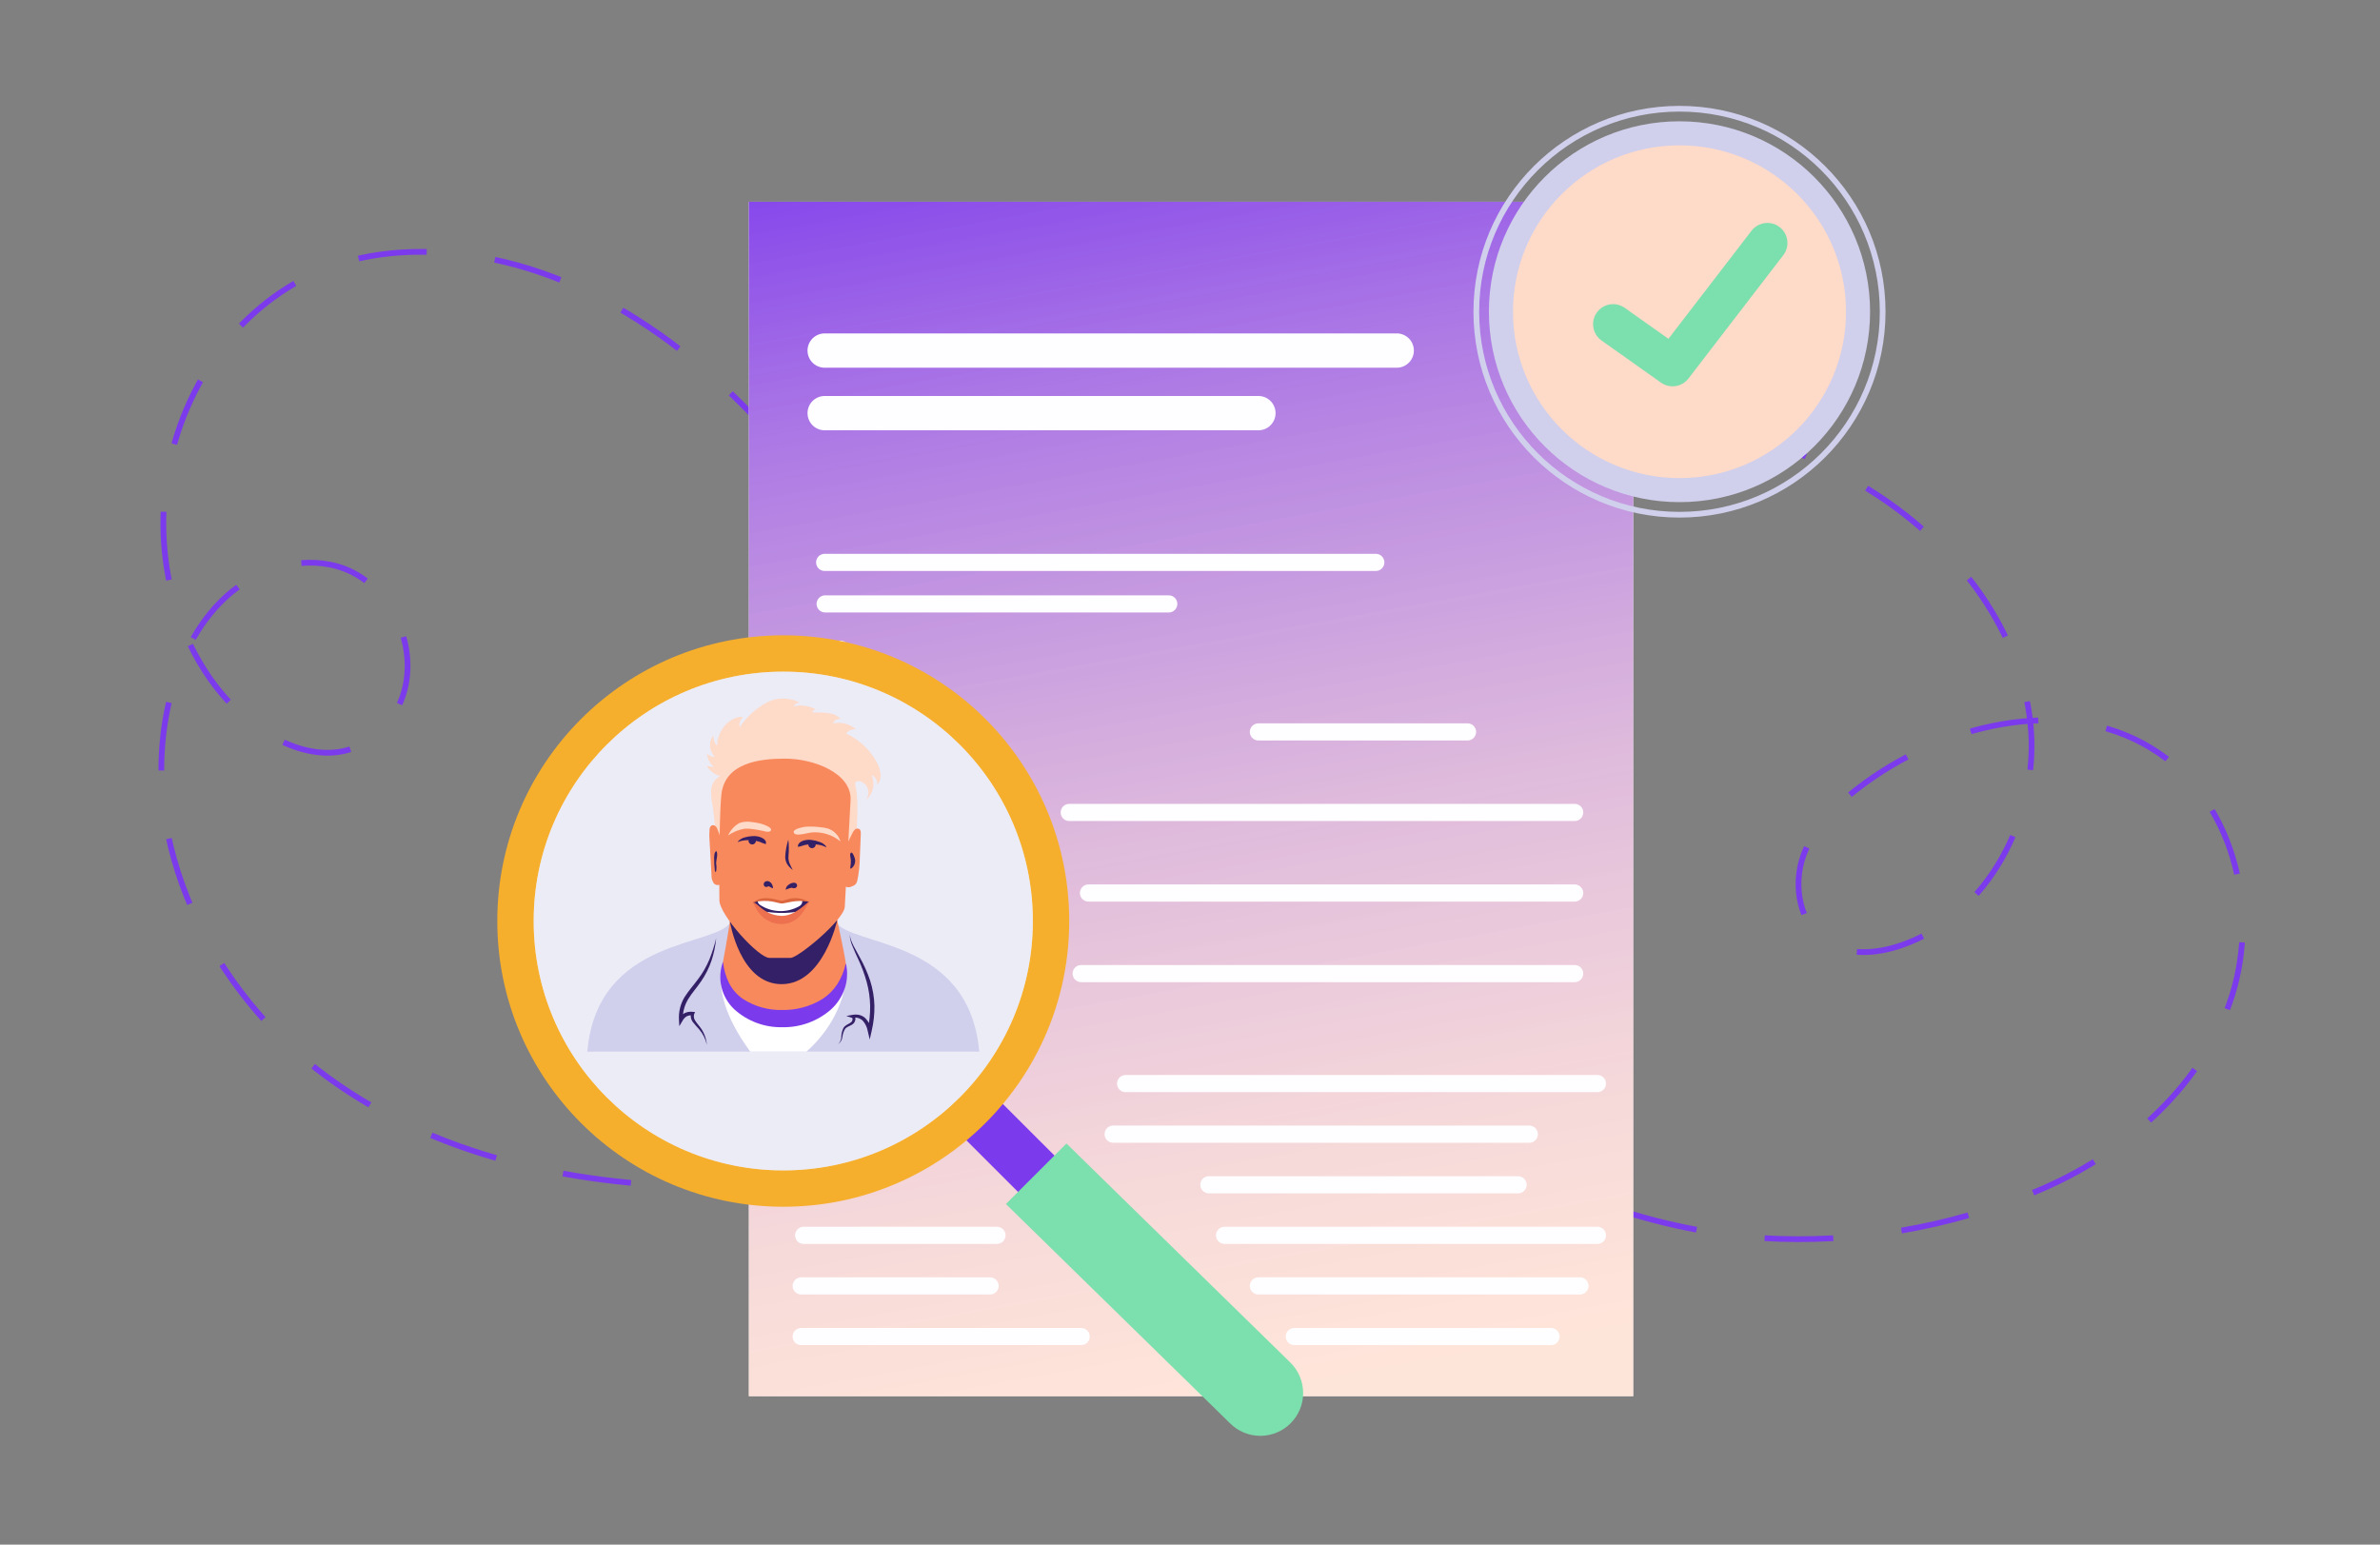
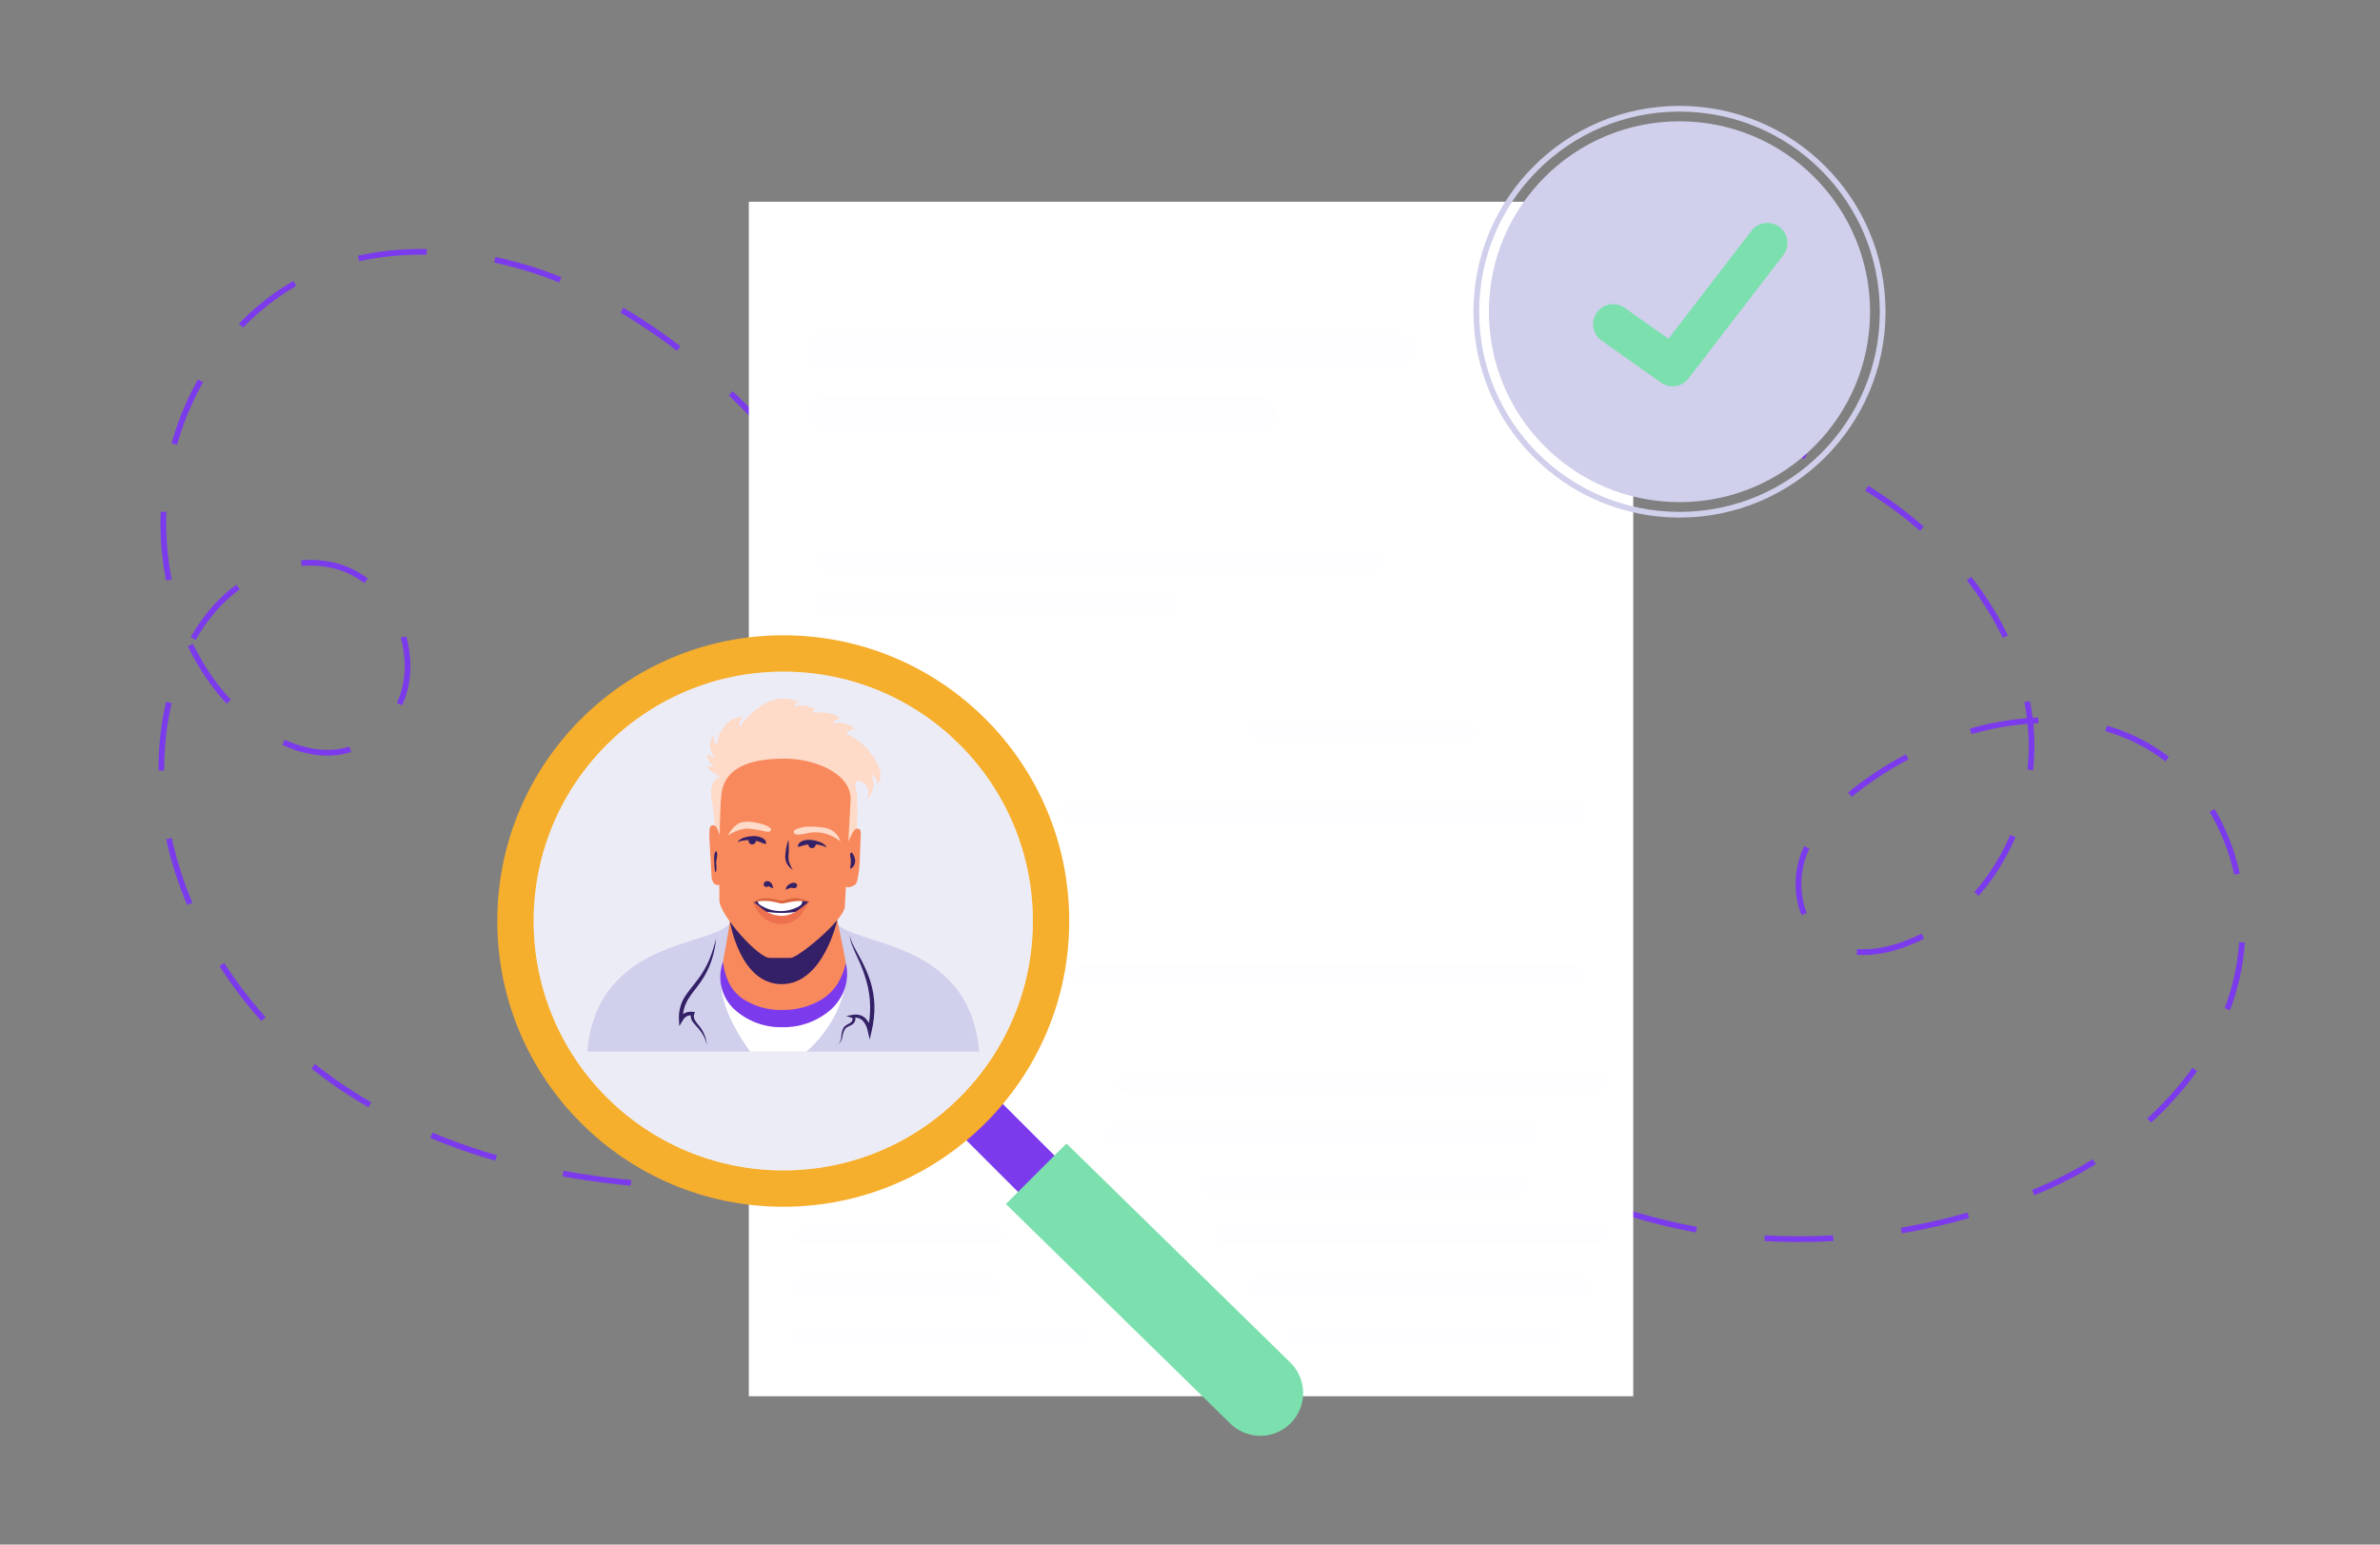
<svg xmlns="http://www.w3.org/2000/svg" width="416" height="270" viewBox="0 0 416 270" fill="none">
  <rect x="0" y="0" width="416" height="270" fill="#808080" stroke="none" />
  <path d="M209.492 64.736C234.548 63.505 259.66 65.401 284.247 70.381C300.067 73.595 315.948 78.217 329.297 87.295C342.646 96.373 353.269 110.532 354.911 126.581C356.553 142.629 347.528 160.07 332.235 165.271C328.039 166.694 323.135 167.116 319.383 164.752C314.569 161.741 313.296 154.884 315.217 149.532C317.138 144.18 321.53 140.107 326.133 136.773C341.012 126.016 362.429 121.304 377.526 131.759C390.868 140.996 395.117 160.07 389.693 175.358C384.269 190.646 370.807 202.103 355.792 208.306C340.712 214.615 324.387 217.39 308.068 216.42C226.909 210.963 155.228 101.228 139.204 81.296C123.565 61.822 101.657 45.42 76.676 44.103C69.399 43.719 61.971 44.66 55.303 47.596C48.268 50.808 42.222 55.845 37.796 62.184C33.148 68.809 30.144 76.444 29.032 84.458C27.92 92.472 28.732 100.635 31.4 108.274C34.353 116.494 39.687 124.082 47.22 128.53C51.318 130.954 56.306 132.407 60.878 131.082C64.362 129.981 67.304 127.611 69.12 124.443C74.499 115.41 69.12 101.906 59.01 99.015C52.23 97.088 44.749 99.55 39.543 104.284C34.338 109.019 31.257 115.636 29.599 122.456C23.746 146.987 36.914 173.424 57.255 188.305C77.595 203.187 103.962 208.004 129.215 207.372" stroke="#7C3AED" stroke-miterlimit="10" stroke-dasharray="12 12" />
  <path d="M285.475 35.266H130.887V244.06H285.475V35.266Z" fill="white" />
-   <path d="M285.475 35.266H130.887V244.06H285.475V35.266Z" fill="url(#paint0_linear_8724_31278)" />
  <path d="M144.146 61.279H244.131" stroke="#FEFDFF" stroke-width="6" stroke-miterlimit="10" stroke-linecap="round" />
  <path d="M144.146 72.217H219.956" stroke="#FEFDFF" stroke-width="6" stroke-miterlimit="10" stroke-linecap="round" />
  <path d="M144.146 98.307H240.477" stroke="#FEFDFF" stroke-width="3" stroke-miterlimit="10" stroke-linecap="round" />
  <path d="M146.798 115.74C147.838 115.74 148.681 114.898 148.681 113.858C148.681 112.819 147.838 111.977 146.798 111.977C145.758 111.977 144.915 112.819 144.915 113.858C144.915 114.898 145.758 115.74 146.798 115.74Z" fill="#FEFDFF" />
  <path d="M146.798 130.117C147.838 130.117 148.681 129.275 148.681 128.235C148.681 127.196 147.838 126.354 146.798 126.354C145.758 126.354 144.915 127.196 144.915 128.235C144.915 129.275 145.758 130.117 146.798 130.117Z" fill="#FEFDFF" />
  <path d="M146.798 144.494C147.838 144.494 148.681 143.652 148.681 142.612C148.681 141.573 147.838 140.73 146.798 140.73C145.758 140.73 144.915 141.573 144.915 142.612C144.915 143.652 145.758 144.494 146.798 144.494Z" fill="#FEFDFF" />
  <path d="M146.798 158.879C147.838 158.879 148.681 158.036 148.681 156.997C148.681 155.958 147.838 155.115 146.798 155.115C145.758 155.115 144.915 155.958 144.915 156.997C144.915 158.036 145.758 158.879 146.798 158.879Z" fill="#FEFDFF" />
  <path d="M146.798 173.258C147.838 173.258 148.681 172.415 148.681 171.376C148.681 170.337 147.838 169.494 146.798 169.494C145.758 169.494 144.915 170.337 144.915 171.376C144.915 172.415 145.758 173.258 146.798 173.258Z" fill="#FEFDFF" />
  <path d="M144.229 105.562H204.286" stroke="#FEFDFF" stroke-width="3" stroke-miterlimit="10" stroke-linecap="round" />
  <path d="M219.956 127.941H256.508" stroke="#FEFDFF" stroke-width="3" stroke-miterlimit="10" stroke-linecap="round" />
  <path d="M186.891 142.018H275.237" stroke="#FEFDFF" stroke-width="3" stroke-miterlimit="10" stroke-linecap="round" />
-   <path d="M190.259 156.102H275.237" stroke="#FEFDFF" stroke-width="3" stroke-miterlimit="10" stroke-linecap="round" />
  <path d="M188.978 170.186H275.237" stroke="#FEFDFF" stroke-width="3" stroke-miterlimit="10" stroke-linecap="round" />
  <path d="M196.745 189.41H279.214" stroke="#FEFDFF" stroke-width="3" stroke-miterlimit="10" stroke-linecap="round" />
  <path d="M194.568 198.256H267.311" stroke="#FEFDFF" stroke-width="3" stroke-miterlimit="10" stroke-linecap="round" />
  <path d="M211.3 207.1H265.345" stroke="#FEFDFF" stroke-width="3" stroke-miterlimit="10" stroke-linecap="round" />
  <path d="M214.042 215.938H279.214" stroke="#FEFDFF" stroke-width="3" stroke-miterlimit="10" stroke-linecap="round" />
  <path d="M140.47 215.938H174.257" stroke="#FEFDFF" stroke-width="3" stroke-miterlimit="10" stroke-linecap="round" />
  <path d="M140.04 224.781H173.06" stroke="#FEFDFF" stroke-width="3" stroke-miterlimit="10" stroke-linecap="round" />
  <path d="M219.956 224.781H276.163" stroke="#FEFDFF" stroke-width="3" stroke-miterlimit="10" stroke-linecap="round" />
  <path d="M140.04 233.627H188.978" stroke="#FEFDFF" stroke-width="3" stroke-miterlimit="10" stroke-linecap="round" />
  <path d="M226.231 233.627H271.101" stroke="#FEFDFF" stroke-width="3" stroke-miterlimit="10" stroke-linecap="round" />
  <path d="M169.029 193.084L193.234 217.269" stroke="#7C3AED" stroke-width="9" stroke-miterlimit="10" />
  <path d="M225.583 248.794C224.888 249.489 224.063 250.04 223.155 250.416C222.247 250.792 221.274 250.986 220.291 250.986C219.308 250.986 218.335 250.792 217.426 250.416C216.518 250.04 215.693 249.489 214.999 248.794L175.824 210.465L186.409 199.889L225.583 238.218C226.279 238.912 226.83 239.737 227.207 240.644C227.583 241.551 227.777 242.524 227.777 243.506C227.777 244.488 227.583 245.461 227.207 246.368C226.83 247.276 226.279 248.1 225.583 248.794Z" fill="#7BE0AD" />
  <path d="M136.906 210.939C164.512 210.939 186.891 188.578 186.891 160.995C186.891 133.412 164.512 111.051 136.906 111.051C109.301 111.051 86.922 133.412 86.922 160.995C86.922 188.578 109.301 210.939 136.906 210.939Z" fill="#F6AE2D" />
  <path d="M136.906 204.587C161.001 204.587 180.533 185.07 180.533 160.995C180.533 136.921 161.001 117.404 136.906 117.404C112.812 117.404 93.28 136.921 93.28 160.995C93.28 185.07 112.812 204.587 136.906 204.587Z" fill="white" />
  <path opacity="0.4" d="M136.906 204.587C161.001 204.587 180.533 185.07 180.533 160.995C180.533 136.921 161.001 117.404 136.906 117.404C112.812 117.404 93.28 136.921 93.28 160.995C93.28 185.07 112.812 204.587 136.906 204.587Z" fill="#D0CFEC" />
  <path d="M171.161 183.825C169.383 163.592 148.259 165.534 146.007 161.01L127.761 161.078C125.501 165.594 104.407 163.592 102.659 183.825H171.161Z" fill="#D0CFEC" />
  <path d="M140.967 183.825H131.128C126.774 177.804 125.177 172.745 126.375 168.078L147.838 168.364C148.41 173.543 145.834 179.49 140.967 183.825Z" fill="white" />
  <path d="M147.837 168.365C149.924 182.313 123.775 180.303 126.375 168.079C126.872 165.715 127.836 159.482 127.836 159.482H146.029C146.029 159.482 147.468 165.866 147.837 168.365Z" fill="#F8895D" />
  <path d="M136.62 172.031C129.313 172.031 127.58 161.078 127.58 161.078L146.331 160.875C146.331 160.875 143.928 172.031 136.62 172.031Z" fill="#332066" />
  <path d="M126.375 168.078C126.492 169.41 126.86 170.707 127.46 171.902C128.023 172.982 128.84 173.909 129.84 174.604C131.894 175.934 134.302 176.611 136.748 176.546C139.21 176.587 141.632 175.927 143.732 174.642C144.771 173.972 145.659 173.093 146.338 172.06C147.056 170.927 147.567 169.676 147.845 168.364C148.183 169.79 148.129 171.28 147.687 172.677C147.213 174.146 146.358 175.463 145.208 176.494C142.869 178.522 139.861 179.614 136.763 179.557C133.647 179.632 130.622 178.502 128.318 176.403C127.218 175.356 126.448 174.009 126.104 172.53C125.76 171.051 125.857 169.503 126.382 168.078H126.375Z" fill="#7C3AED" />
  <path d="M125.177 164.006C125.059 165.327 124.788 166.631 124.371 167.89C123.943 169.163 123.342 170.371 122.585 171.481C121.832 172.595 120.935 173.573 120.287 174.65C119.635 175.723 119.307 176.962 119.346 178.218L118.705 178.037C118.947 177.632 119.293 177.299 119.707 177.073C120.134 176.879 120.606 176.809 121.071 176.87L121.493 176.908L121.327 177.269C121.267 177.475 121.256 177.693 121.297 177.903C121.337 178.114 121.428 178.312 121.561 178.481C121.817 178.895 122.163 179.234 122.48 179.693C123.09 180.554 123.459 181.562 123.549 182.614C123.328 181.621 122.865 180.697 122.201 179.926C121.877 179.55 121.5 179.174 121.184 178.752C120.986 178.524 120.848 178.251 120.781 177.957C120.714 177.663 120.72 177.357 120.8 177.066L121.056 177.457C120.701 177.441 120.348 177.508 120.024 177.653C119.726 177.838 119.482 178.098 119.316 178.406L118.736 179.377L118.675 178.233C118.598 176.84 118.944 175.457 119.67 174.266C120.423 173.091 121.304 172.135 122.065 171.089C122.838 170.054 123.483 168.929 123.986 167.739C124.476 166.527 124.874 165.278 125.177 164.006Z" fill="#332066" />
  <path d="M148.516 163.412C148.764 164.865 149.63 166.069 150.293 167.364C151.016 168.648 151.616 169.996 152.086 171.391C152.544 172.811 152.798 174.289 152.84 175.78C152.864 177.267 152.703 178.751 152.358 180.198L152.019 181.704L151.665 180.198C151.548 179.542 151.254 178.93 150.813 178.429C150.583 178.207 150.303 178.043 149.996 177.95C149.69 177.857 149.366 177.838 149.05 177.895L149.126 177.39C149.216 177.434 149.295 177.498 149.357 177.576C149.42 177.654 149.464 177.745 149.487 177.842C149.537 178.007 149.537 178.182 149.487 178.346C149.413 178.659 149.218 178.929 148.945 179.099C148.463 179.393 147.981 179.498 147.717 179.852C147.465 180.271 147.304 180.737 147.242 181.222C147.221 181.48 147.142 181.73 147.012 181.954C146.881 182.178 146.703 182.37 146.489 182.517C146.673 182.347 146.818 182.141 146.915 181.911C147.013 181.682 147.06 181.434 147.054 181.184C147.071 180.661 147.199 180.148 147.431 179.679C147.747 179.159 148.342 179.016 148.689 178.745C148.852 178.635 148.966 178.465 149.005 178.271C149.043 178.068 149.005 177.94 148.892 177.91L147.92 177.594L148.968 177.406C149.365 177.327 149.775 177.327 150.173 177.406C150.583 177.5 150.96 177.703 151.265 177.993C151.819 178.568 152.197 179.288 152.358 180.07H151.665C151.965 178.675 152.109 177.251 152.094 175.825C152.065 174.399 151.858 172.983 151.476 171.609C151.088 170.227 150.584 168.88 149.969 167.582C149.661 166.92 149.352 166.257 149.081 165.572C148.762 164.893 148.57 164.161 148.516 163.412Z" fill="#332066" />
  <path d="M149.48 148.289C149.721 145.729 150.188 139.835 149.518 137.351C149.454 137.176 149.454 136.984 149.518 136.809C149.646 136.508 150.068 136.486 150.384 136.583C150.705 136.688 150.995 136.87 151.228 137.112C151.462 137.355 151.633 137.652 151.725 137.976C151.812 138.304 151.818 138.648 151.742 138.979C151.665 139.309 151.51 139.616 151.288 139.873C151.931 139.367 152.383 138.659 152.572 137.864C152.761 137.068 152.675 136.232 152.328 135.492C152.655 135.63 152.929 135.869 153.11 136.173C153.292 136.478 153.371 136.833 153.337 137.186C154.271 136.207 153.94 134.596 153.337 133.422C152.157 131.125 150.235 129.295 147.883 128.228C148.08 127.956 148.347 127.742 148.656 127.609C148.966 127.477 149.305 127.431 149.638 127.475C149.076 127.012 148.419 126.679 147.713 126.501C147.006 126.323 146.27 126.303 145.555 126.444C145.669 126.189 145.863 125.978 146.108 125.842C146.352 125.707 146.634 125.654 146.911 125.691C145.969 124.351 143.287 124.555 142.007 124.547C142.01 124.47 142.03 124.395 142.064 124.326C142.098 124.256 142.145 124.195 142.204 124.145C142.262 124.095 142.331 124.057 142.404 124.035C142.478 124.012 142.555 124.004 142.632 124.013C141.43 123.355 140.03 123.155 138.692 123.448C138.805 123.234 138.984 123.063 139.203 122.959C139.421 122.856 139.668 122.827 139.905 122.876C138.982 122.368 137.945 122.102 136.891 122.102C135.838 122.102 134.801 122.368 133.878 122.876C132.043 123.905 130.474 125.348 129.298 127.091C128.981 126.339 129.848 125.292 129.848 125.292C127.09 125.292 125.328 128.153 125.328 130.373C125.103 130.122 124.932 129.827 124.824 129.508C124.717 129.188 124.675 128.85 124.702 128.514C124.271 129.062 124.059 129.75 124.106 130.445C124.153 131.14 124.457 131.793 124.958 132.278C124.705 132.297 124.451 132.261 124.213 132.173C123.975 132.085 123.759 131.946 123.58 131.766C123.616 132.216 123.747 132.653 123.962 133.049C124.177 133.446 124.473 133.793 124.83 134.069L123.565 133.911C123.816 134.343 124.153 134.719 124.554 135.017C124.956 135.314 125.414 135.527 125.9 135.642C125.461 135.868 125.084 136.199 124.805 136.607C124.526 137.014 124.354 137.485 124.303 137.976C124.265 138.988 124.362 140 124.589 140.987C124.815 142.763 125.493 148.974 125.275 149.975" fill="#FEDAC9" />
  <path d="M147.657 158.564C147.386 160.935 139.483 167.439 138.195 167.439H134.488C132.605 167.476 125.727 159.911 125.742 157.352C125.742 157.352 125.629 143.517 126.081 138.978C126.638 133.302 132.823 132.609 137.2 132.609C142.233 132.609 148.711 135.101 148.681 139.693L147.657 158.564Z" fill="#F8895D" />
  <path d="M148.049 147.537L148.975 145.663C149.08 145.414 149.234 145.189 149.427 145C149.528 144.91 149.655 144.853 149.79 144.837C149.924 144.821 150.061 144.846 150.181 144.91C150.459 145.083 150.474 145.482 150.459 145.813L150.294 149.81C150.281 151.181 150.134 152.548 149.857 153.89C149.816 154.119 149.723 154.335 149.585 154.522C149.404 154.714 149.175 154.854 148.922 154.929C148.731 155.04 148.514 155.098 148.293 155.098C148.072 155.098 147.855 155.04 147.664 154.929" fill="#F8895D" />
  <path d="M148.621 151.632C148.621 151.714 148.621 151.812 148.674 151.842C148.699 151.847 148.726 151.845 148.751 151.837C148.776 151.829 148.798 151.815 148.817 151.797C149.031 151.635 149.203 151.424 149.319 151.182C149.434 150.939 149.489 150.673 149.48 150.405C149.48 150.073 148.922 148.485 148.636 149.215C148.523 149.509 148.704 150.021 148.719 150.337C148.732 150.771 148.699 151.205 148.621 151.632Z" fill="#332066" />
  <path d="M126.058 147.37C125.984 146.557 125.77 145.762 125.425 145.022C125.355 144.782 125.219 144.565 125.034 144.397C124.942 144.314 124.827 144.262 124.705 144.245C124.582 144.229 124.458 144.251 124.348 144.307C124.247 144.388 124.165 144.491 124.109 144.609C124.053 144.726 124.024 144.854 124.024 144.984C123.968 145.64 123.968 146.3 124.024 146.956L124.363 152.978C124.334 153.491 124.48 153.998 124.777 154.416C125.116 154.8 125.855 154.838 126.058 154.371" fill="#F8895D" />
  <path d="M124.86 149.402C124.833 149.571 124.82 149.743 124.823 149.914C124.82 150.684 124.863 151.453 124.951 152.217C124.951 152.308 125.034 152.443 125.116 152.39C125.14 152.37 125.158 152.344 125.169 152.315C125.256 151.85 125.256 151.373 125.169 150.908C125.169 150.328 125.546 149.274 125.222 148.777C124.981 148.845 124.898 149.191 124.86 149.402Z" fill="#332066" />
  <path d="M140.681 144.526C141.519 144.457 142.362 144.474 143.197 144.578C143.707 144.604 144.212 144.687 144.703 144.827C145.225 144.999 145.698 145.294 146.082 145.687C146.466 146.08 146.751 146.56 146.911 147.085C145.492 145.918 143.672 145.353 141.841 145.512C141.261 145.564 139.234 146.212 138.827 145.67C138.255 144.947 140.304 144.601 140.681 144.526Z" fill="#FEDAC9" />
  <path d="M132.816 143.931C132.285 143.809 131.746 143.721 131.204 143.667C130.525 143.569 129.833 143.644 129.192 143.885C128.341 144.388 127.665 145.139 127.256 146.038C128.127 145.43 129.123 145.027 130.172 144.856C130.632 144.826 131.095 144.849 131.55 144.924C132.145 145 132.74 145.105 133.328 145.233C133.652 145.308 134.323 145.534 134.631 145.286C135.362 144.698 133.215 144.021 132.816 143.931Z" fill="#FEDAC9" />
  <path d="M134.398 154.891C134.288 154.956 134.168 155.002 134.044 155.026C133.952 155.051 133.854 155.046 133.766 155.01C133.677 154.975 133.603 154.912 133.554 154.83C133.485 154.713 133.465 154.572 133.499 154.44C133.533 154.307 133.617 154.193 133.735 154.123C133.823 154.07 133.922 154.036 134.024 154.024C134.127 154.011 134.231 154.019 134.33 154.048C134.465 154.093 134.589 154.165 134.695 154.259C134.801 154.354 134.887 154.469 134.948 154.597C135.053 154.809 135.116 155.039 135.136 155.275C134.639 155.169 134.27 154.778 134.119 154.77C133.968 154.763 134.066 154.77 134.119 154.733C134.172 154.695 134.172 154.65 134.119 154.567C134.066 154.484 134.081 154.627 134.164 154.672C134.246 154.74 134.324 154.813 134.398 154.891Z" fill="#332066" />
  <path d="M137.343 155.531C137.345 155.389 137.376 155.249 137.435 155.119C137.493 154.99 137.577 154.874 137.682 154.778C137.882 154.59 138.122 154.449 138.383 154.364C138.549 154.305 138.727 154.285 138.903 154.304C138.992 154.32 139.076 154.359 139.146 154.417C139.216 154.475 139.27 154.55 139.302 154.635C139.331 154.717 139.334 154.806 139.313 154.89C139.292 154.975 139.246 155.051 139.181 155.109C139.116 155.171 139.036 155.215 138.95 155.24C138.864 155.265 138.773 155.269 138.684 155.252C138.549 155.236 138.416 155.208 138.285 155.17C138.373 155.067 138.472 154.974 138.579 154.891C138.692 154.823 138.797 154.733 138.729 154.741C138.662 154.748 138.662 154.778 138.684 154.876C138.707 154.974 138.805 155.012 138.797 155.012C138.79 155.012 138.729 155.012 138.616 155.079L138.006 155.268C137.778 155.335 137.556 155.423 137.343 155.531Z" fill="#332066" />
  <path d="M137.788 146.783C137.855 147.249 137.885 147.72 137.878 148.191C137.878 148.658 137.878 149.132 137.826 149.576C137.78 149.998 137.829 150.425 137.969 150.825C138.119 151.232 138.353 151.638 138.564 152.067C138.164 151.787 137.826 151.428 137.569 151.014C137.32 150.57 137.212 150.06 137.261 149.553C137.327 148.612 137.504 147.683 137.788 146.783Z" fill="#332066" />
  <path d="M141.931 148.26C142.289 148.26 142.579 147.97 142.579 147.612C142.579 147.255 142.289 146.965 141.931 146.965C141.574 146.965 141.283 147.255 141.283 147.612C141.283 147.97 141.574 148.26 141.931 148.26Z" fill="#332066" />
  <path d="M144.342 148.078C143.967 147.874 143.559 147.736 143.137 147.672C142.722 147.596 142.3 147.56 141.879 147.566C141.473 147.574 141.069 147.622 140.673 147.709L140.402 147.785C140.317 147.824 140.229 147.854 140.138 147.875C140.043 147.911 139.945 147.939 139.845 147.958C139.72 147.989 139.595 148.015 139.468 148.033C139.458 147.89 139.478 147.746 139.528 147.611C139.596 147.495 139.676 147.386 139.769 147.288C139.978 147.129 140.213 147.007 140.462 146.926C140.935 146.796 141.431 146.765 141.916 146.836C142.387 146.89 142.848 147.006 143.287 147.182C143.746 147.329 144.148 147.612 144.44 147.995L144.342 148.078Z" fill="#332066" />
  <path d="M131.482 147.611C131.84 147.611 132.13 147.321 132.13 146.964C132.13 146.606 131.84 146.316 131.482 146.316C131.125 146.316 130.834 146.606 130.834 146.964C130.834 147.321 131.125 147.611 131.482 147.611Z" fill="#332066" />
  <path d="M128.951 147.13C129.269 146.761 129.692 146.499 130.164 146.377C130.617 146.245 131.085 146.17 131.558 146.151C132.05 146.12 132.543 146.195 133.004 146.37C133.243 146.469 133.464 146.606 133.659 146.776C133.744 146.882 133.815 146.999 133.87 147.122C133.9 147.264 133.9 147.41 133.87 147.552C133.741 147.526 133.615 147.488 133.494 147.439C133.397 147.418 133.303 147.385 133.215 147.341C133.125 147.31 133.04 147.269 132.959 147.22L132.688 147.122C132.301 147.008 131.905 146.928 131.505 146.882C131.084 146.84 130.66 146.84 130.239 146.882C129.814 146.917 129.397 147.018 129.004 147.183L128.951 147.13Z" fill="#332066" />
  <path d="M138.564 160.588H134.044L131.656 157.735C133.24 157.221 134.944 157.206 136.537 157.69C138.139 157.299 139.81 157.283 141.419 157.645L138.564 160.588Z" fill="#332066" />
  <path d="M139.694 158.406C138.637 159.007 137.434 159.302 136.219 159.258C135.005 159.214 133.826 158.833 132.816 158.158C132.712 158.088 132.624 157.997 132.557 157.89C132.491 157.784 132.448 157.665 132.431 157.541V157.277H134.292L136.658 157.729L138.586 157.277H140.229V157.601C140.224 157.772 140.171 157.938 140.077 158.08C139.982 158.223 139.85 158.336 139.694 158.406Z" fill="#FEFDFF" />
  <path d="M137.486 160.74H135.603L134.029 159.385C135.748 159.652 137.499 159.652 139.219 159.385L137.486 160.74Z" fill="#FEFDFF" />
  <path d="M136.605 161.522C139.897 161.522 140.899 158.308 141.426 157.645C141.087 157.6 139.001 160.265 136.409 160.084C133.494 159.881 132.462 157.826 131.663 157.735C131.663 157.735 132.793 161.522 136.605 161.522Z" fill="#ED704F" />
  <path d="M136.665 157.466C137.298 157.428 138.925 156.306 141.426 157.646C139.076 157.172 137.336 157.94 136.635 157.932C135.935 157.925 134.375 157.059 131.663 157.737C133.433 156.231 136.183 157.488 136.665 157.466Z" fill="#DB663E" />
  <path d="M293.558 87.775C311.956 87.775 326.871 72.873 326.871 54.489C326.871 36.106 311.956 21.203 293.558 21.203C275.16 21.203 260.245 36.106 260.245 54.489C260.245 72.873 275.16 87.775 293.558 87.775Z" fill="#D0CFEC" />
  <path d="M293.558 89.974C313.171 89.974 329.071 74.087 329.071 54.49C329.071 34.893 313.171 19.006 293.558 19.006C273.945 19.006 258.045 34.893 258.045 54.49C258.045 74.087 273.945 89.974 293.558 89.974Z" stroke="#D0CFEC" stroke-miterlimit="10" />
-   <path d="M293.558 83.576C309.635 83.576 322.668 70.554 322.668 54.49C322.668 38.426 309.635 25.404 293.558 25.404C277.481 25.404 264.449 38.426 264.449 54.49C264.449 70.554 277.481 83.576 293.558 83.576Z" fill="#FEDAC9" />
  <path d="M281.957 56.665L292.353 64.027L308.926 42.469" stroke="#7BE0AD" stroke-width="7" stroke-linecap="round" stroke-linejoin="round" />
  <defs>
    <linearGradient id="paint0_linear_8724_31278" x1="226.781" y1="242.871" x2="185.54" y2="13.68" gradientUnits="userSpaceOnUse">
      <stop stop-color="#FEDAC9" stop-opacity="0.7" />
      <stop offset="0.17" stop-color="#F3CCCC" stop-opacity="0.73" />
      <stop offset="0.44" stop-color="#D5A7D4" stop-opacity="0.8" />
      <stop offset="0.77" stop-color="#A46BE2" stop-opacity="0.91" />
      <stop offset="1" stop-color="#7C3AED" />
    </linearGradient>
  </defs>
</svg>